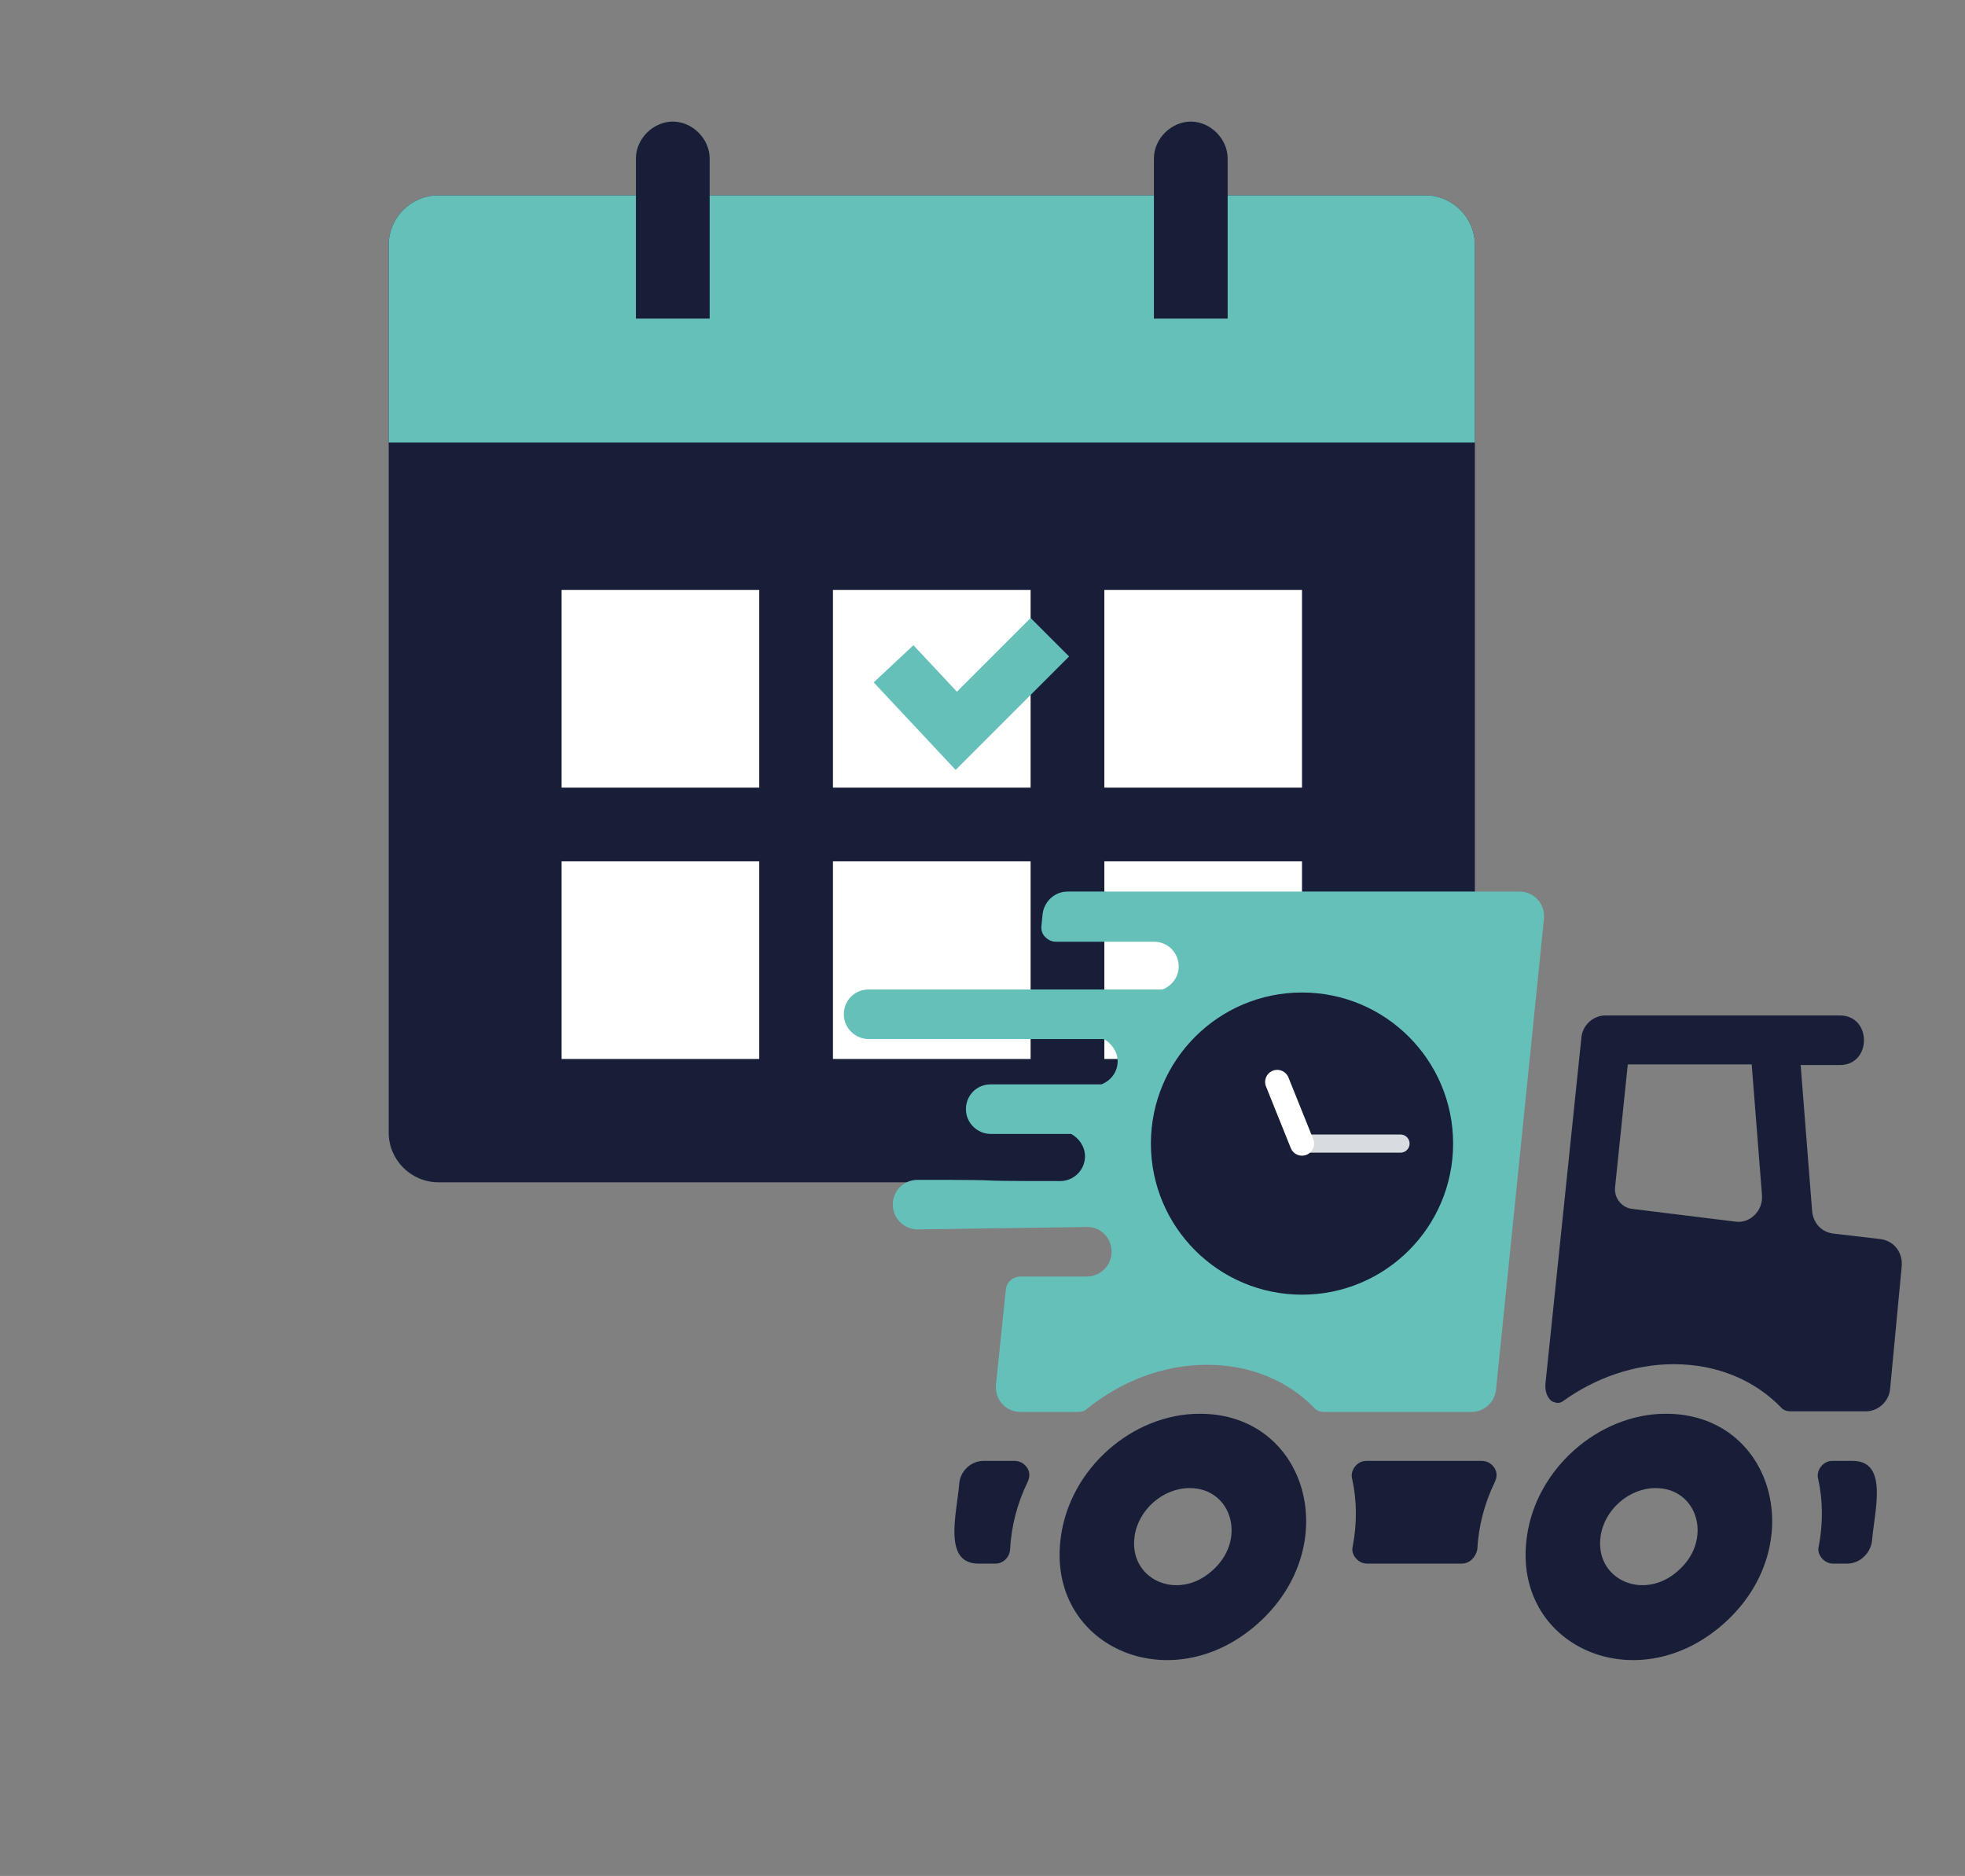
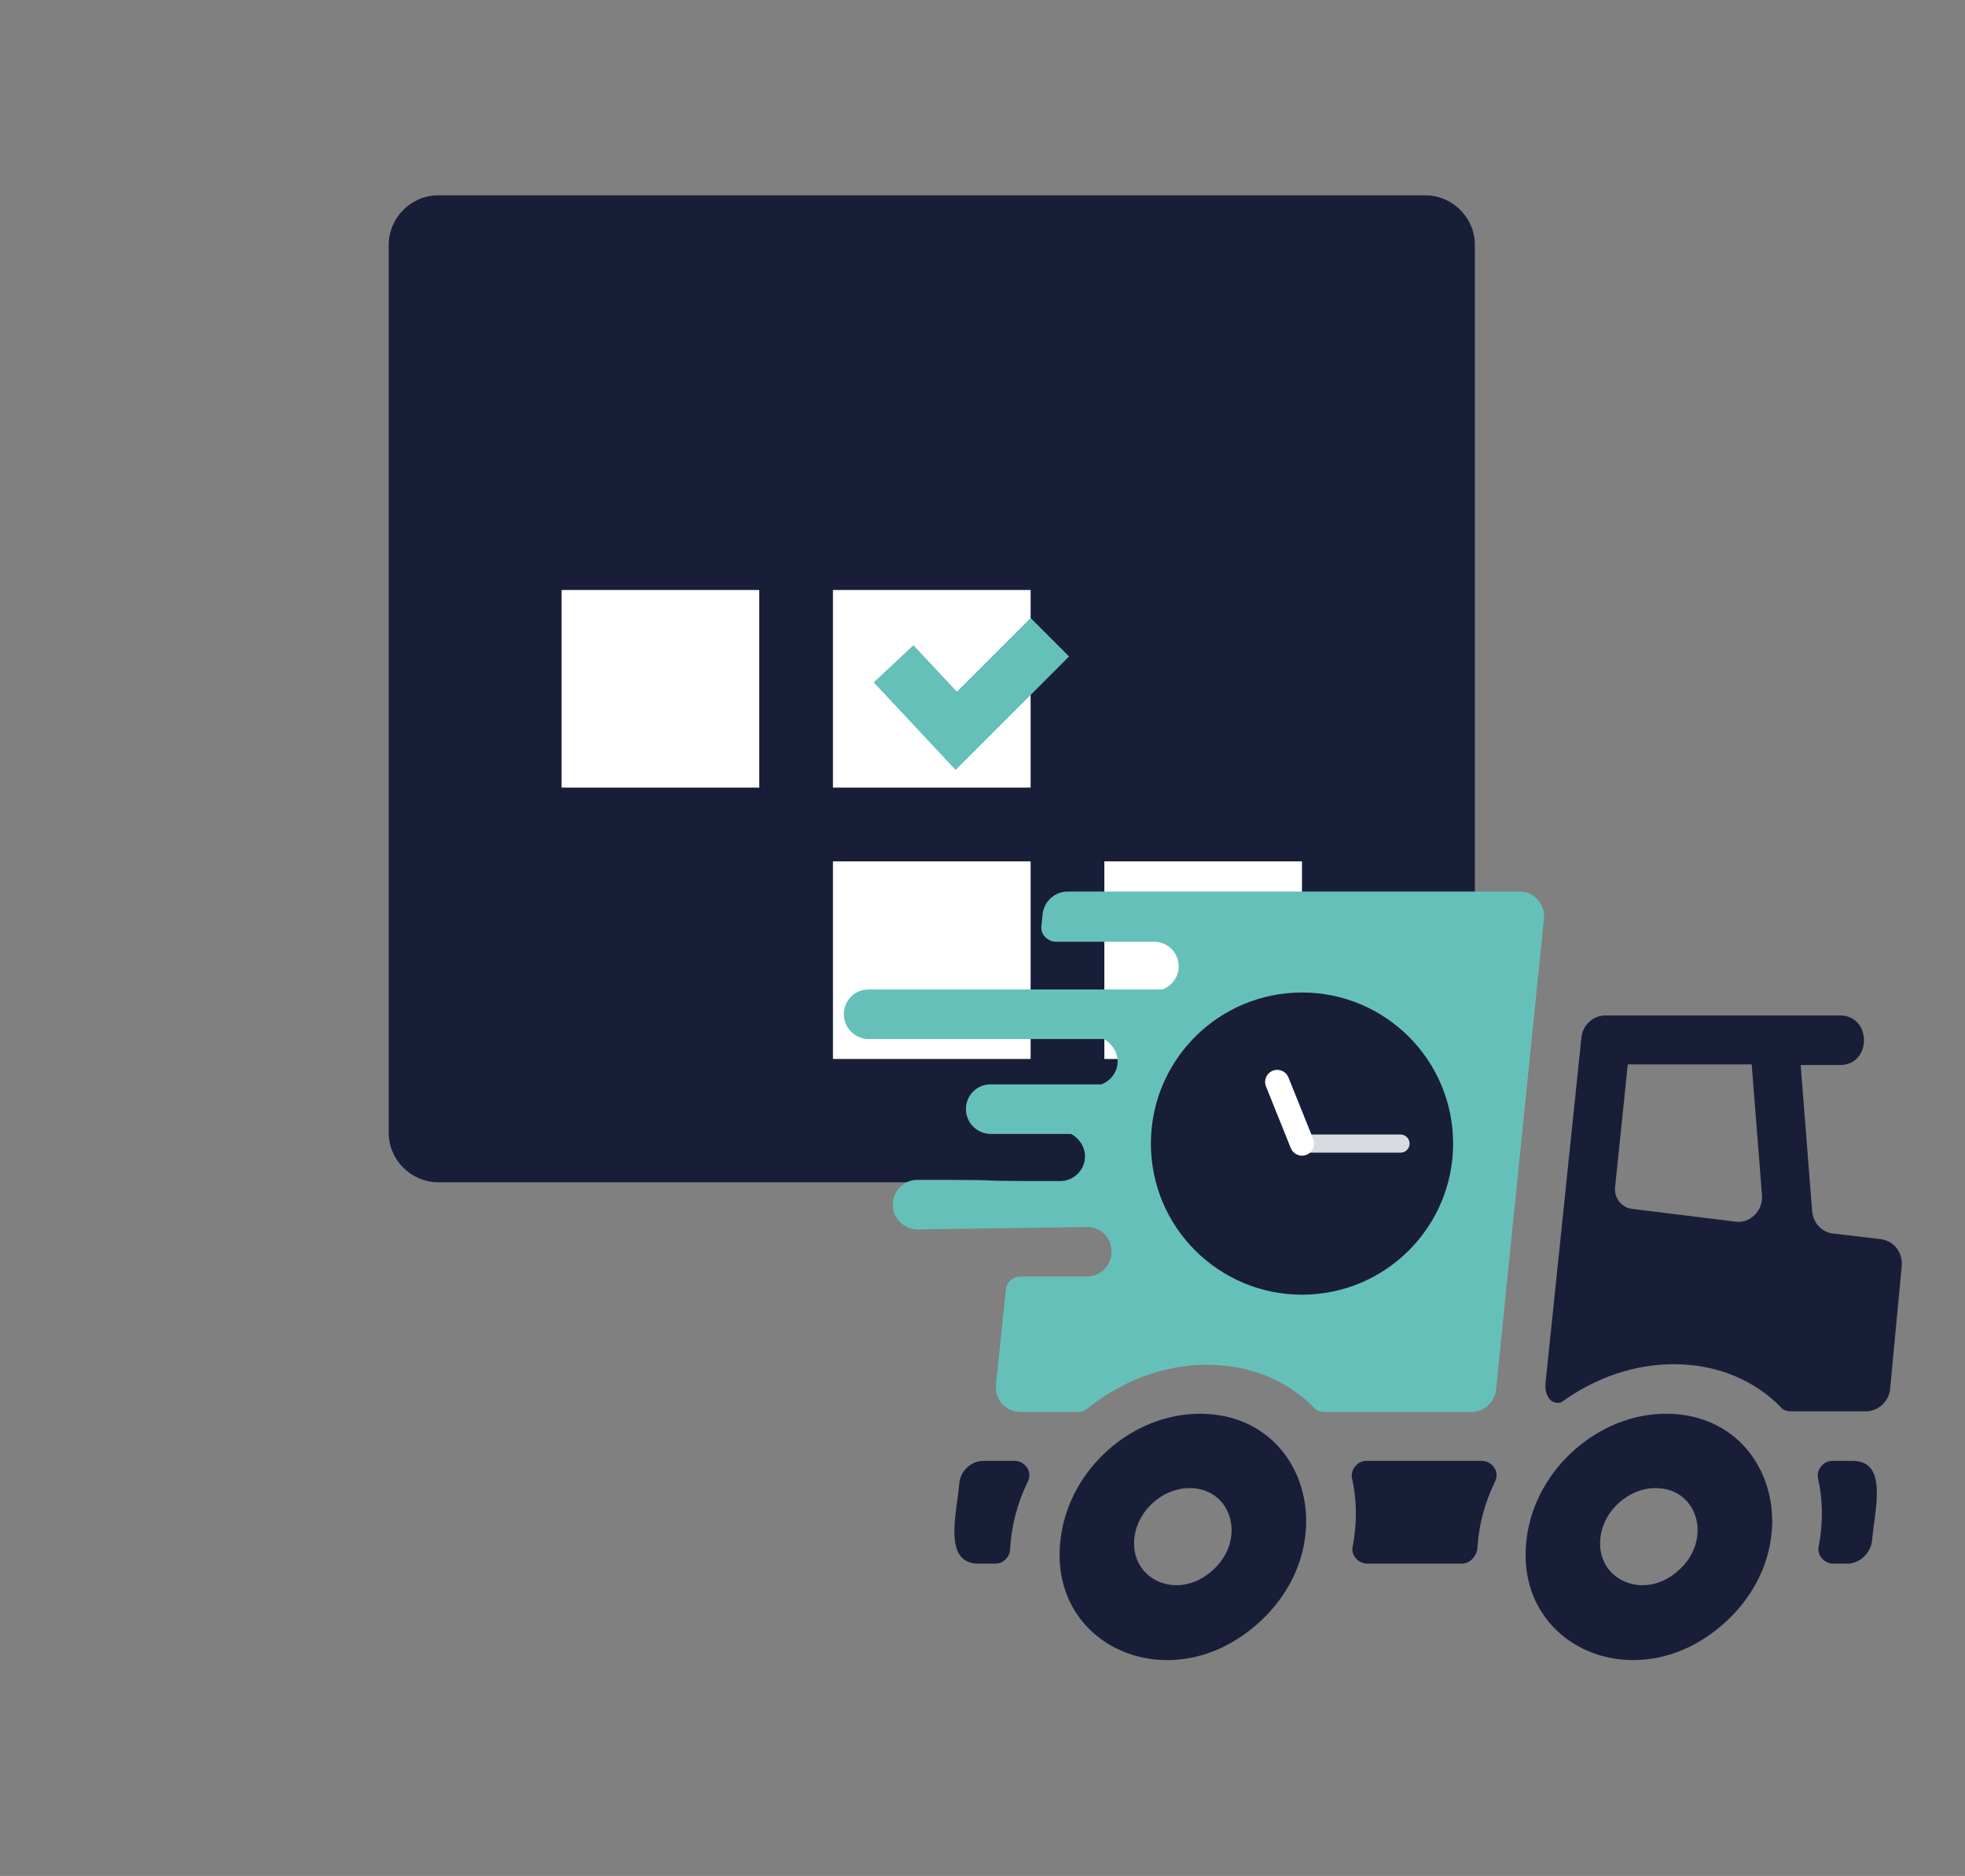
<svg xmlns="http://www.w3.org/2000/svg" id="Layer_1" viewBox="0 0 325.1 310.4">
  <rect x="0" y="0" width="325.1" height="310.4" fill="#808080" stroke="none" />
  <defs>
    <style>.cls-1{fill:#fff;}.cls-2,.cls-3{fill:#181e38;}.cls-4,.cls-5{fill:#66c0ba;}.cls-4,.cls-3{fill-rule:evenodd;}.cls-6{stroke:#d8dce1;stroke-width:3px;}.cls-6,.cls-7{stroke-miterlimit:10;}.cls-6,.cls-7,.cls-8{fill:none;}.cls-6,.cls-8{stroke-linecap:round;}.cls-7{stroke:#66c0ba;stroke-linecap:square;stroke-width:9px;}.cls-8{stroke:#fff;stroke-linejoin:round;stroke-width:4px;}</style>
  </defs>
  <g id="Layer_1-2">
    <path class="cls-2" d="m235.81,32.32H72.51c-4.5,0-8.2,3.7-8.2,8.2v146.9c0,4.5,3.7,8.2,8.2,8.2h163.3c4.5,0,8.2-3.7,8.2-8.2V40.52c0-4.5-3.7-8.2-8.2-8.2Z" />
    <rect class="cls-1" x="92.91" y="97.62" width="32.7" height="32.7" />
    <rect class="cls-1" x="137.81" y="97.62" width="32.7" height="32.7" />
-     <rect class="cls-1" x="182.71" y="97.62" width="32.7" height="32.7" />
-     <path class="cls-5" d="m235.81,32.32H72.51c-4.5,0-8.2,3.7-8.2,8.2v32.7h179.7v-32.7c0-4.5-3.7-8.2-8.2-8.2Z" />
-     <rect class="cls-1" x="92.91" y="142.52" width="32.7" height="32.7" />
    <rect class="cls-1" x="137.81" y="142.52" width="32.7" height="32.7" />
-     <path class="cls-2" d="m117.41,52.72h-12.2v-26.5c0-3.3,2.9-6.1,6.1-6.1h0c3.3,0,6.1,2.9,6.1,6.1,0,0,0,26.5,0,26.5Z" />
-     <path class="cls-2" d="m203.11,52.72h-12.2v-26.5c0-3.3,2.9-6.1,6.1-6.1h0c3.3,0,6.1,2.9,6.1,6.1v26.5h0Z" />
    <polyline class="cls-7" points="150.91 113.12 158.21 120.92 170.51 108.62" />
    <rect class="cls-1" x="182.71" y="142.52" width="32.7" height="32.7" />
  </g>
  <g id="Layer_2">
    <path class="cls-4" d="m176.61,147.52h74.8c2.4,0,4.4,2.1,4,4.8l-7.9,77.6c-.2,2.1-2,3.7-4,3.7h-24.4c-.7,0-1.3-.2-1.7-.7-4.2-4.3-10.3-7.1-17.7-7.1s-14.3,2.8-19.9,7.3c-.4.4-.9.5-1.5.5h-9.5c-2.4,0-4.4-2.1-4-4.8l1.6-15.4c.1-1.3,1.2-2.2,2.4-2.2h11c2.2,0,4.1-1.8,4.1-4.1s-1.8-4.1-4-4.1l-28.1.4c-2.2,0-4.1-1.8-4.1-4.1s1.8-4.1,4.1-4.1c19.9,0,3.7.2,23.6.2,2.2,0,4.1-1.8,4.1-4.1,0-1.6-1-3-2.3-3.7h-13.3c-2.2,0-4.1-1.8-4.1-4.1s1.8-4.1,4.1-4.1h18.3c1.6-.6,2.7-2.1,2.7-3.8,0-1.6-1-3-2.3-3.7h-38.9c-2.2,0-4.1-1.8-4.1-4.1s1.8-4.1,4.1-4.1h48.6c1.6-.6,2.7-2.1,2.7-3.8,0-2.3-1.8-4.1-4.1-4.1h-16.2c-.7,0-1.3-.3-1.8-.8s-.7-1.2-.6-1.9l.2-2c.3-2,2-3.6,4.1-3.6h0Z" />
    <path class="cls-3" d="m255.71,228.72l5.9-56.8c.1-2.2,1.9-3.9,4-3.9h38.8c5.3,0,5.3,8.2,0,8.2h-6.5l1.9,24.2c.2,2,1.6,3.5,3.6,3.7l7.7.9c2.3.3,3.8,2.3,3.5,4.7l-1.9,20.1c-.2,2.1-2,3.7-4,3.7h-12.4c-.7,0-1.3-.2-1.7-.7-4.2-4.3-10.3-7.1-17.7-7.1-6.6,0-13,2.3-18.3,6.1-.4.3-.9.4-1.4.2-.5-.1-.8-.4-1.1-.9-.4-.7-.5-1.5-.4-2.4h0Zm35.8-31l-1.7-21.6h-20.5l-2.1,20.3c-.2,1.8,1.1,3.4,2.8,3.6l17,2.1c1.2.2,2.4-.2,3.3-1.1.9-.9,1.3-2.1,1.2-3.3h0Zm-17.6,48.5c7.1,0,9.5,8.7,3.7,13.7-5.7,5.1-13.8,1.4-12.8-5.7.6-4.4,4.7-8,9.1-8h0Zm1.7-12.3c17.9,0,24,22,9.5,34.8-14.5,12.8-35,3.6-32.5-14.4,1.5-11.3,11.9-20.4,23-20.4h0Zm-78.8,12.3c7.1,0,9.5,8.7,3.7,13.7-5.7,5.1-13.8,1.4-12.8-5.7.6-4.4,4.7-8,9.1-8h0Zm1.7-12.3c17.9,0,24,22,9.5,34.8-14.5,12.8-35,3.6-32.5-14.4,1.5-11.3,11.8-20.4,23-20.4h0Zm-33.8,24.8h-2.8c-6,0-3.6-8.3-3.2-13.3.2-2.1,2-3.7,4-3.7h5.1c.9,0,1.6.4,2.1,1.1.5.7.5,1.6.1,2.4-1.7,3.5-2.7,7.3-2.9,11.2-.1,1.3-1.2,2.3-2.4,2.3h0Zm77.1,0h-15.6c-.7,0-1.4-.3-1.9-.9-.5-.6-.7-1.3-.5-2,.7-3.7.7-7.5-.1-11.1-.2-.7,0-1.5.5-2.1s1.1-.9,1.9-.9h19c.9,0,1.6.4,2.1,1.1.5.7.5,1.6.1,2.4-1.7,3.5-2.7,7.3-2.9,11.2-.3,1.3-1.3,2.3-2.6,2.3h0Zm63.8,0h-2.3c-.7,0-1.4-.3-1.9-.9-.5-.6-.7-1.3-.5-2,.7-3.7.7-7.5-.1-11.1-.2-.7,0-1.5.5-2.1s1.1-.9,1.9-.9h3.3c6,0,3.6,8.3,3.2,13.3-.3,2.1-2.1,3.7-4.1,3.7h0Z" />
  </g>
  <g id="Layer_3">
    <circle class="cls-2" cx="215.41" cy="189.22" r="25" />
    <line class="cls-6" x1="215.41" y1="189.22" x2="231.71" y2="189.22" />
    <line class="cls-8" x1="211.31" y1="179.02" x2="215.41" y2="189.22" />
  </g>
</svg>